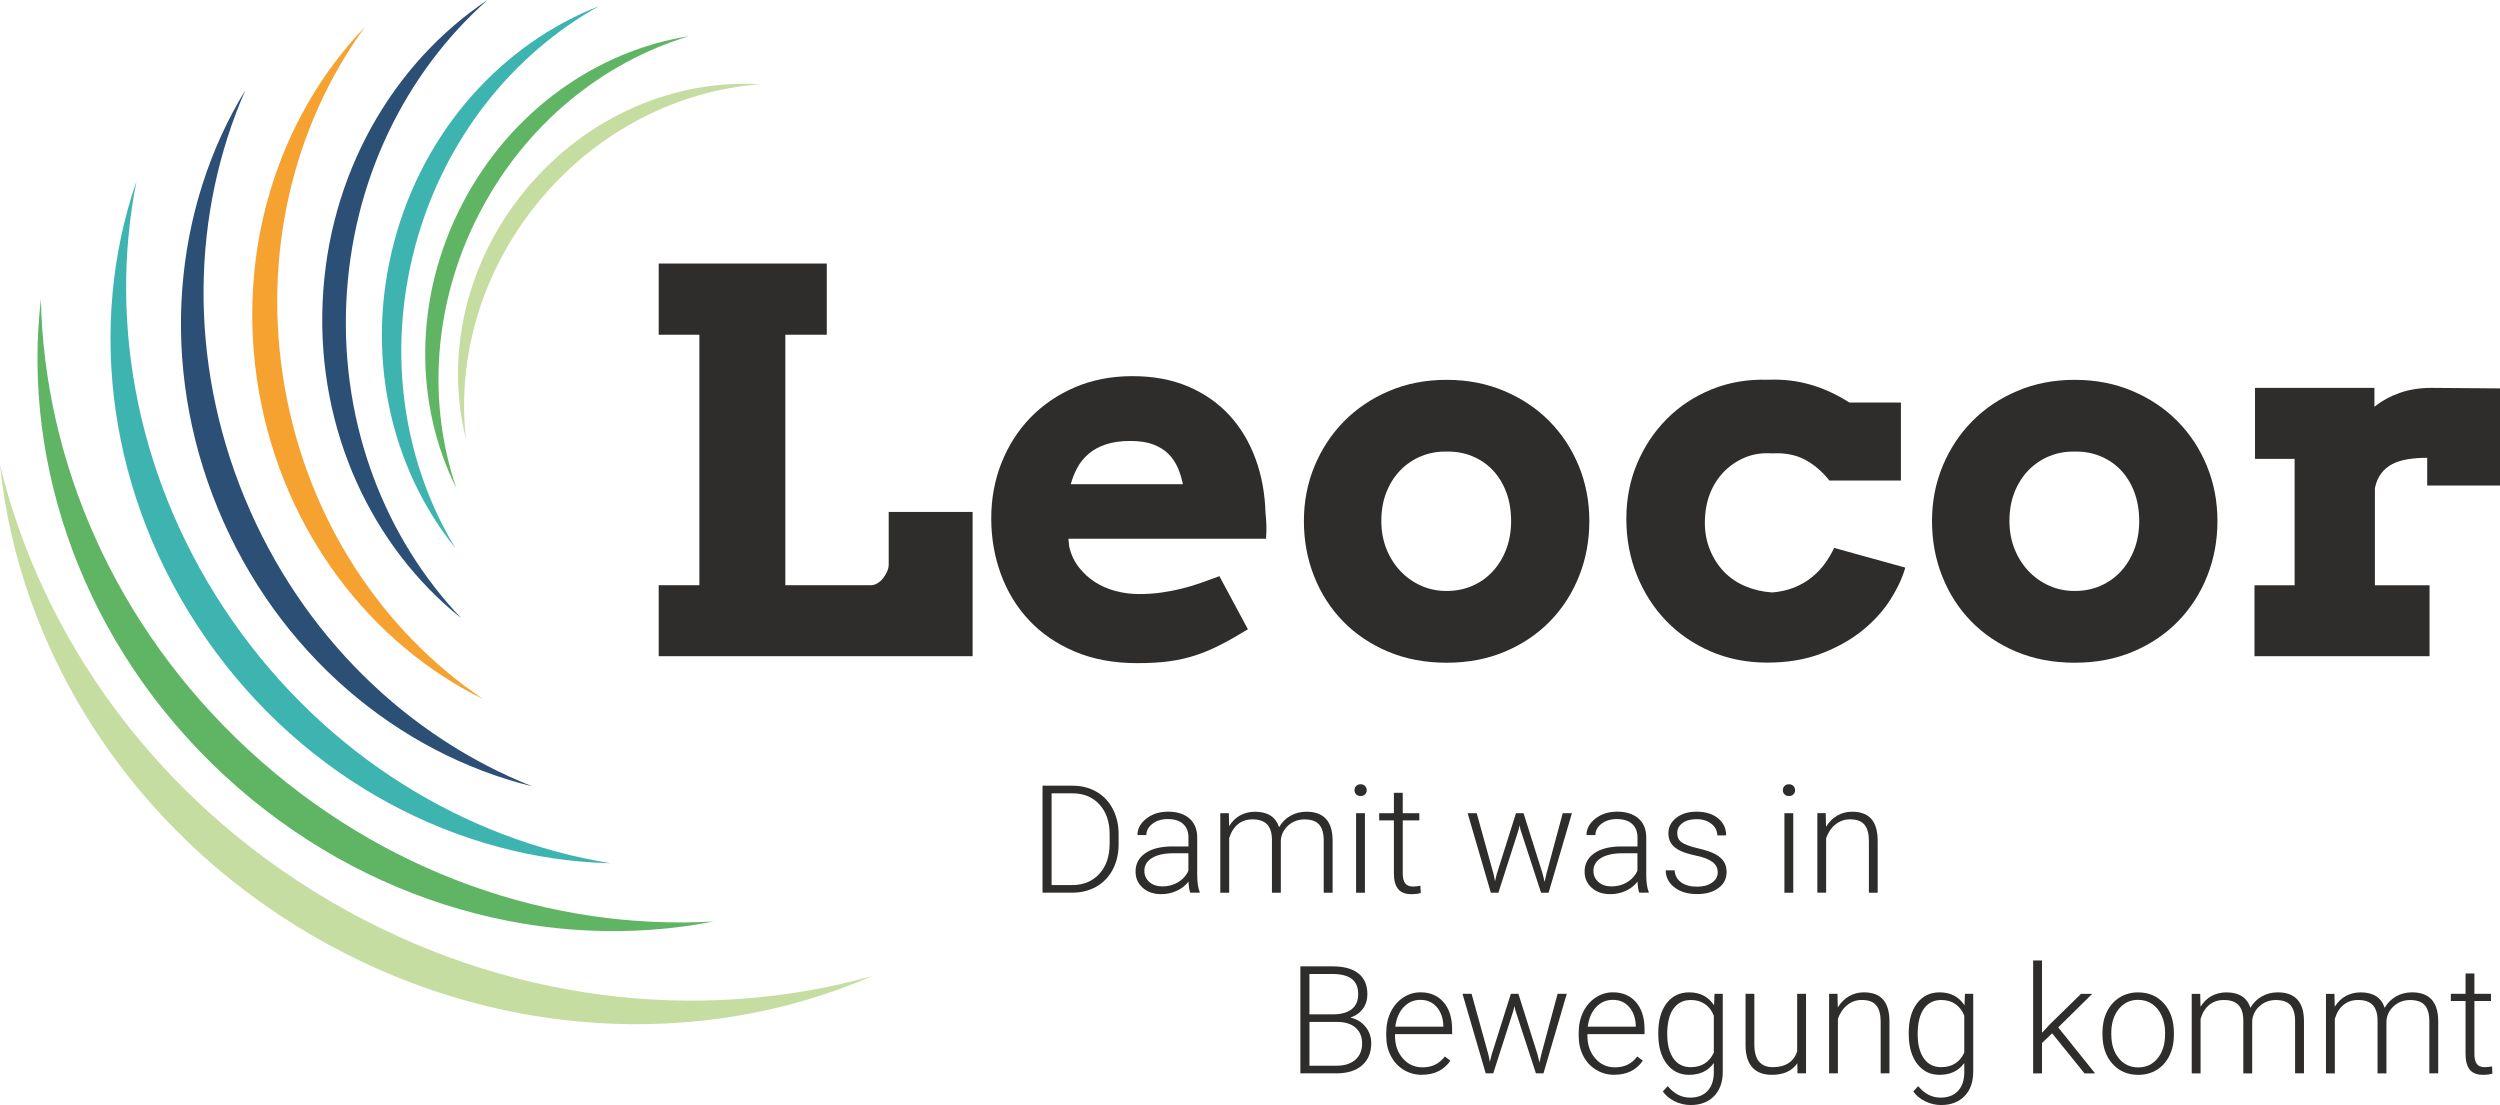
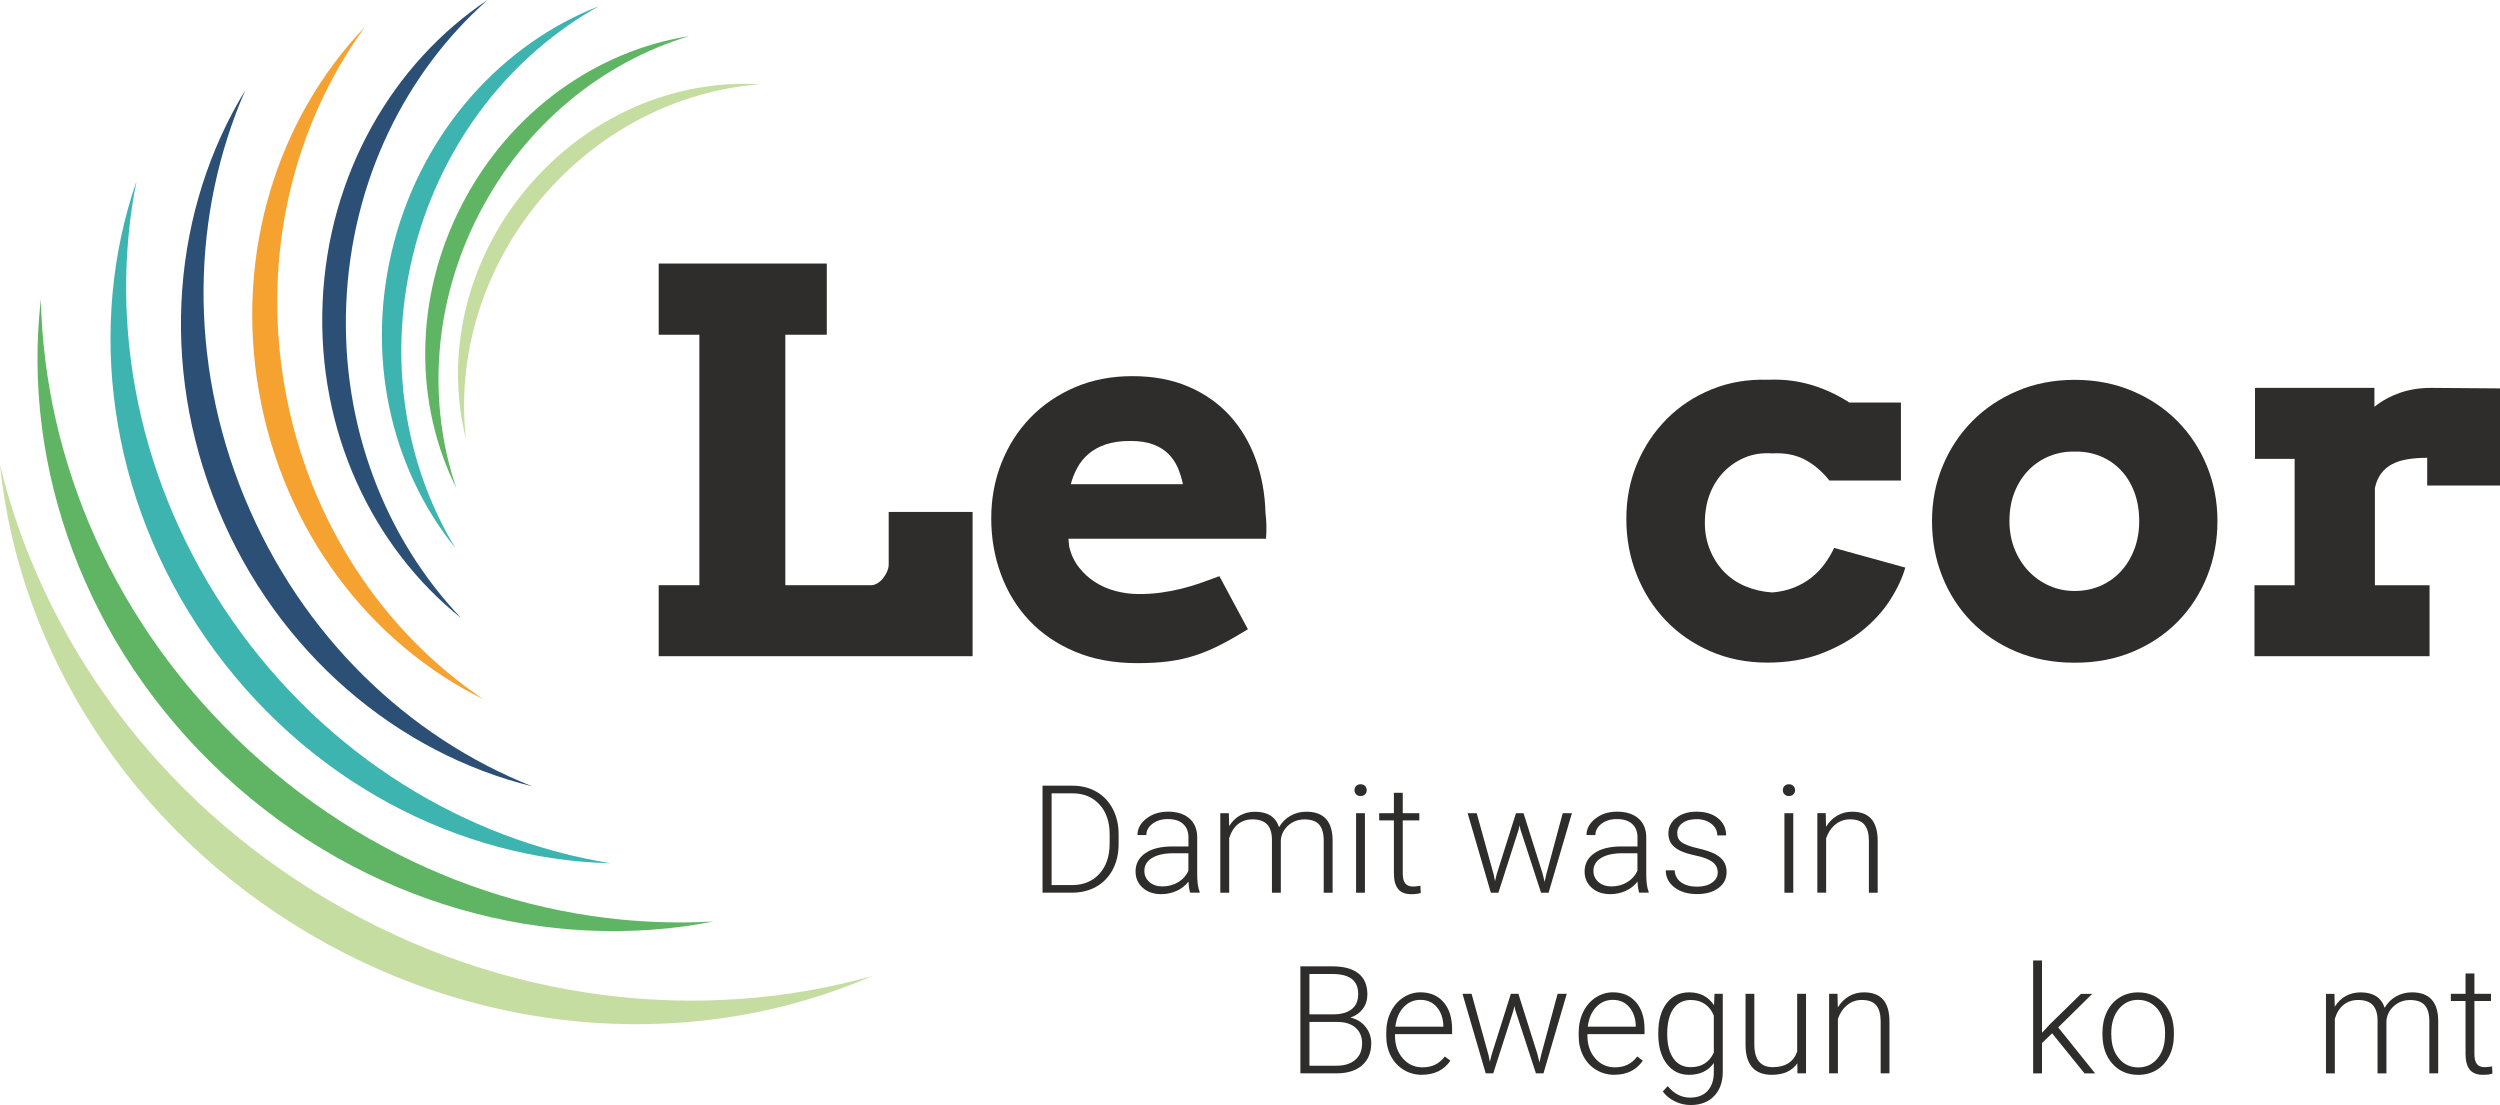
<svg xmlns="http://www.w3.org/2000/svg" id="a" viewBox="0 0 764.8 338.06">
  <defs>
    <style>.b{fill:#f6a231;}.c{fill:#2c4f75;}.d{fill:#c6dda1;}.e{fill:#2e2d2c;}.f{fill:#3eb4b1;}.g{fill:#5fb563;}</style>
  </defs>
  <path class="d" d="M101.06,275.71c53.08,31.09,113.27,37.63,165.87,22.85-52.08,22.61-116.3,19.92-171.86-12.63C39.51,253.38,5.75,198.68,0,142.2c12.84,53.11,47.98,102.41,101.06,133.51Z" />
  <path class="g" d="M75.95,229.35c40.93,37.87,92.94,55.38,142.38,52.55-50.51,9.87-106.83-5.03-149.68-44.67C25.82,197.6,6.59,142.6,12.51,91.48c1.02,49.51,22.51,100.01,63.44,137.88Z" />
  <path class="f" d="M71.05,189.82c28.85,41.5,71.48,67.14,115.8,74.27-46.64-1.11-93.59-25.27-123.79-68.71-30.2-43.44-36.5-95.87-21.3-139.97-8.75,44.03,.44,92.92,29.29,134.42Z" />
  <path class="c" d="M74.82,152.25c17.45,42.36,50.19,73.36,88.03,88.31-41.07-10.07-77.92-40.61-96.19-84.95-18.27-44.34-13.63-91.98,8.42-128.06-16.33,37.27-17.72,82.34-.27,124.7Z" />
  <path class="b" d="M87.12,118.57c7.2,40.9,30.13,74.72,60.72,95.33-34.39-16.92-61.06-51.13-68.6-93.94-7.53-42.81,5.86-84.08,32.41-111.72-21.71,29.81-31.73,69.44-24.53,110.33Z" />
  <path class="c" d="M105.93,92.89c-1.6,37.6,12.11,72.02,35.17,96.22-27.14-21.67-44.09-57.17-42.41-96.53,1.67-39.36,21.57-73.29,50.46-92.58-25.03,22.16-41.62,55.28-43.22,92.89Z" />
  <path class="f" d="M126.93,75.66c-8.74,32.98-3.31,66.11,12.39,92.03-19.81-24.48-27.89-59.19-18.74-93.71C129.73,39.46,153.95,13.31,183.28,1.86c-26.47,14.73-47.61,40.83-56.36,73.8Z" />
  <path class="g" d="M146.56,65.41c-14.17,27.49-15.81,57.88-6.97,83.88-12.76-25.53-13.15-57.83,1.68-86.61,14.83-28.77,41.37-47.2,69.57-51.62-26.31,7.89-50.11,26.86-64.27,54.35Z" />
  <path class="d" d="M165.06,61.36c-17.9,21.57-25.28,48.16-22.52,72.9-6.32-25.09-.37-53.76,18.36-76.34,18.74-22.58,45.82-33.73,71.64-32.14-24.82,1.86-49.59,14.01-67.49,35.59Z" />
  <g>
    <path class="e" d="M318.93,273.1v-32.74h9.21c2.7,0,5.12,.61,7.26,1.83,2.14,1.22,3.81,2.97,5.01,5.25,1.2,2.28,1.8,4.87,1.8,7.78v3.01c0,2.92-.6,5.52-1.79,7.78-1.19,2.26-2.87,4.01-5.03,5.24s-4.65,1.84-7.46,1.84h-9.01Zm2.78-30.4v28.06h6.25c3.47,0,6.25-1.14,8.35-3.43,2.1-2.29,3.15-5.38,3.15-9.28v-2.88c0-3.76-1.03-6.78-3.1-9.05-2.07-2.27-4.79-3.41-8.17-3.42h-6.47Z" />
    <path class="e" d="M364.1,273.1c-.27-.76-.44-1.9-.52-3.4-.95,1.23-2.16,2.18-3.63,2.84s-3.03,1-4.67,1c-2.35,0-4.26-.65-5.71-1.96-1.46-1.3-2.18-2.95-2.18-4.95,0-2.37,.99-4.24,2.98-5.62,1.98-1.38,4.75-2.07,8.29-2.07h4.91v-2.77c0-1.74-.54-3.11-1.62-4.1-1.08-1-2.65-1.5-4.72-1.5-1.89,0-3.45,.48-4.68,1.44-1.24,.96-1.86,2.11-1.86,3.46l-2.72-.02c0-1.93,.9-3.61,2.72-5.03,1.81-1.42,4.03-2.12,6.67-2.12s4.88,.68,6.46,2.04c1.58,1.36,2.39,3.25,2.43,5.68v11.51c0,2.35,.25,4.12,.75,5.29v.27h-2.9Zm-8.51-1.93c1.81,0,3.43-.43,4.85-1.3,1.43-.87,2.46-2.03,3.11-3.49v-5.35h-4.84c-2.7,.03-4.81,.52-6.34,1.47-1.52,.95-2.29,2.26-2.29,3.92,0,1.36,.51,2.5,1.53,3.4,1.02,.9,2.34,1.35,3.97,1.35Z" />
    <path class="e" d="M375.93,248.77l.09,3.96c.91-1.47,2.04-2.57,3.39-3.3,1.36-.73,2.87-1.1,4.53-1.1,3.86,0,6.31,1.57,7.35,4.72,.87-1.51,2.04-2.68,3.51-3.5,1.46-.82,3.08-1.23,4.84-1.23,5.25,0,7.93,2.85,8.03,8.54v16.24h-2.72v-16.03c-.01-2.17-.49-3.79-1.41-4.83-.93-1.05-2.44-1.57-4.54-1.57-1.95,.03-3.59,.66-4.93,1.88-1.34,1.22-2.09,2.71-2.24,4.46v16.1h-2.72v-16.24c-.01-2.08-.51-3.64-1.48-4.67-.97-1.03-2.47-1.54-4.49-1.54-1.7,0-3.17,.48-4.39,1.45-1.22,.97-2.13,2.4-2.72,4.31v16.69h-2.72v-24.33h2.6Z" />
-     <path class="e" d="M414.37,241.74c0-.51,.17-.94,.5-1.29s.78-.53,1.36-.53,1.03,.18,1.37,.53c.34,.35,.51,.78,.51,1.29s-.17,.93-.51,1.27c-.34,.34-.8,.51-1.37,.51s-1.03-.17-1.36-.51-.5-.77-.5-1.27Zm3.19,31.36h-2.71v-24.33h2.71v24.33Z" />
+     <path class="e" d="M414.37,241.74c0-.51,.17-.94,.5-1.29s.78-.53,1.36-.53,1.03,.18,1.37,.53c.34,.35,.51,.78,.51,1.29s-.17,.93-.51,1.27c-.34,.34-.8,.51-1.37,.51s-1.03-.17-1.36-.51-.5-.77-.5-1.27Zm3.19,31.36h-2.71v-24.33h2.71v24.33" />
    <path class="e" d="M429.13,242.54v6.23h5.07v2.2h-5.07v16.23c0,1.35,.25,2.36,.74,3.02,.49,.66,1.31,.99,2.46,.99,.45,0,1.18-.08,2.2-.23l.11,2.19c-.71,.25-1.67,.38-2.9,.38-1.86,0-3.21-.54-4.05-1.61-.84-1.07-1.27-2.65-1.27-4.73v-16.24h-4.5v-2.2h4.5v-6.23h2.71Z" />
    <path class="e" d="M456.94,267.5l.41,2.09,.54-2.2,5.88-18.62h2.31l5.82,18.46,.63,2.56,.52-2.36,5.02-18.66h2.81l-7.13,24.33h-2.31l-6.29-19.29-.29-1.33-.29,1.35-6.18,19.27h-2.31l-7.1-24.33h2.78l5.18,18.73Z" />
    <path class="e" d="M501.47,273.1c-.27-.76-.45-1.9-.52-3.4-.95,1.23-2.16,2.18-3.63,2.84s-3.03,1-4.67,1c-2.35,0-4.26-.65-5.71-1.96-1.46-1.3-2.18-2.95-2.18-4.95,0-2.37,.99-4.24,2.98-5.62,1.98-1.38,4.75-2.07,8.29-2.07h4.91v-2.77c0-1.74-.54-3.11-1.62-4.1-1.08-1-2.65-1.5-4.72-1.5-1.89,0-3.45,.48-4.68,1.44-1.24,.96-1.86,2.11-1.86,3.46l-2.72-.02c0-1.93,.91-3.61,2.72-5.03,1.81-1.42,4.04-2.12,6.67-2.12s4.88,.68,6.46,2.04c1.58,1.36,2.39,3.25,2.43,5.68v11.51c0,2.35,.25,4.12,.75,5.29v.27h-2.9Zm-8.51-1.93c1.81,0,3.43-.43,4.85-1.3,1.42-.87,2.46-2.03,3.11-3.49v-5.35h-4.84c-2.7,.03-4.81,.52-6.33,1.47-1.52,.95-2.29,2.26-2.29,3.92,0,1.36,.51,2.5,1.53,3.4,1.02,.9,2.34,1.35,3.97,1.35Z" />
    <path class="e" d="M525.49,266.91c0-1.33-.54-2.41-1.62-3.22-1.08-.81-2.7-1.44-4.88-1.9s-3.86-.98-5.06-1.57c-1.2-.59-2.09-1.32-2.67-2.17-.58-.85-.87-1.89-.87-3.1,0-1.92,.81-3.5,2.42-4.76s3.68-1.88,6.2-1.88c2.73,0,4.92,.67,6.57,2.01s2.48,3.09,2.48,5.25h-2.71c0-1.42-.6-2.61-1.8-3.55s-2.71-1.42-4.54-1.42-3.21,.39-4.29,1.18c-1.08,.79-1.62,1.81-1.62,3.07s.45,2.16,1.35,2.82,2.53,1.28,4.91,1.83,4.16,1.15,5.34,1.78c1.18,.63,2.06,1.39,2.64,2.27,.57,.88,.86,1.96,.86,3.21,0,2.05-.83,3.7-2.5,4.92-1.67,1.23-3.84,1.84-6.53,1.84-2.85,0-5.16-.69-6.93-2.06-1.77-1.37-2.66-3.11-2.66-5.21h2.72c.1,1.57,.77,2.8,2,3.68s2.85,1.32,4.88,1.32c1.89,0,3.41-.41,4.57-1.24,1.16-.82,1.74-1.87,1.74-3.12Z" />
    <path class="e" d="M545.41,241.74c0-.51,.17-.94,.5-1.29s.78-.53,1.36-.53,1.03,.18,1.37,.53c.34,.35,.51,.78,.51,1.29s-.17,.93-.51,1.27c-.34,.34-.8,.51-1.37,.51s-1.03-.17-1.36-.51-.5-.77-.5-1.27Zm3.19,31.36h-2.71v-24.33h2.71v24.33Z" />
    <path class="e" d="M558.53,248.77l.09,4.16c.92-1.5,2.07-2.64,3.44-3.43,1.37-.79,2.89-1.18,4.55-1.18,2.62,0,4.58,.74,5.86,2.2,1.28,1.47,1.93,3.67,1.95,6.61v15.97h-2.69v-15.99c-.02-2.17-.48-3.79-1.39-4.86-.91-1.06-2.37-1.6-4.38-1.6-1.67,0-3.16,.52-4.45,1.56-1.29,1.04-2.24,2.45-2.86,4.22v16.66h-2.69v-24.33h2.58Z" />
    <path class="e" d="M397.81,328.36v-32.74h9.73c3.53,0,6.21,.72,8.03,2.17,1.83,1.45,2.74,3.58,2.74,6.4,0,1.7-.46,3.17-1.39,4.42s-2.2,2.15-3.81,2.69c1.92,.42,3.46,1.36,4.63,2.81,1.17,1.45,1.75,3.13,1.75,5.03,0,2.89-.94,5.15-2.82,6.78-1.88,1.63-4.49,2.44-7.84,2.44h-11.02Zm2.78-18.06h7.6c2.32-.04,4.12-.59,5.4-1.63,1.28-1.04,1.91-2.56,1.91-4.56,0-2.1-.66-3.65-1.98-4.65-1.32-1-3.32-1.5-5.99-1.5h-6.95v12.35Zm0,2.34v13.38h8.35c2.38,0,4.27-.6,5.67-1.81,1.4-1.21,2.09-2.88,2.09-5.02,0-2.02-.67-3.62-2-4.79s-3.18-1.76-5.53-1.76h-8.58Z" />
    <path class="e" d="M435.06,328.81c-2.08,0-3.96-.51-5.65-1.53-1.68-1.02-2.99-2.44-3.93-4.26-.94-1.82-1.4-3.86-1.4-6.13v-.97c0-2.34,.46-4.44,1.37-6.32,.91-1.87,2.18-3.35,3.81-4.42,1.63-1.07,3.39-1.61,5.29-1.61,2.97,0,5.33,1.01,7.07,3.02,1.74,2.02,2.61,4.77,2.61,8.26v1.51h-17.47v.52c0,2.76,.79,5.06,2.39,6.89,1.59,1.84,3.59,2.75,6.01,2.75,1.45,0,2.73-.26,3.83-.79s2.12-1.36,3.02-2.52l1.7,1.28c-1.99,2.86-4.88,4.3-8.67,4.3Zm-.5-22.94c-2.04,0-3.75,.74-5.15,2.23-1.4,1.48-2.24,3.48-2.55,5.98h14.69v-.29c-.08-2.34-.75-4.24-2.01-5.71-1.27-1.47-2.93-2.2-4.98-2.2Z" />
    <path class="e" d="M455.37,322.76l.41,2.09,.54-2.2,5.88-18.62h2.31l5.82,18.46,.63,2.56,.52-2.36,5.02-18.66h2.81l-7.13,24.33h-2.31l-6.29-19.29-.29-1.33-.29,1.35-6.18,19.27h-2.31l-7.1-24.33h2.78l5.18,18.73Z" />
    <path class="e" d="M493.93,328.81c-2.08,0-3.96-.51-5.65-1.53-1.68-1.02-2.99-2.44-3.93-4.26-.94-1.82-1.4-3.86-1.4-6.13v-.97c0-2.34,.46-4.44,1.37-6.32,.91-1.87,2.18-3.35,3.81-4.42,1.63-1.07,3.39-1.61,5.29-1.61,2.97,0,5.33,1.01,7.07,3.02,1.74,2.02,2.61,4.77,2.61,8.26v1.51h-17.47v.52c0,2.76,.79,5.06,2.39,6.89,1.59,1.84,3.59,2.75,6.01,2.75,1.45,0,2.73-.26,3.83-.79s2.12-1.36,3.02-2.52l1.7,1.28c-1.99,2.86-4.88,4.3-8.67,4.3Zm-.5-22.94c-2.04,0-3.75,.74-5.15,2.23-1.4,1.48-2.24,3.48-2.55,5.98h14.69v-.29c-.08-2.34-.75-4.24-2.01-5.71-1.27-1.47-2.93-2.2-4.98-2.2Z" />
    <path class="e" d="M507.3,315.97c0-3.81,.85-6.83,2.55-9.05,1.7-2.23,4-3.34,6.91-3.34,3.33,0,5.87,1.32,7.6,3.96l.14-3.51h2.53v23.84c0,3.13-.88,5.61-2.65,7.44-1.77,1.83-4.16,2.74-7.17,2.74-1.71,0-3.33-.38-4.88-1.14-1.55-.76-2.76-1.77-3.65-3.02l1.52-1.62c1.92,2.34,4.19,3.51,6.83,3.51,2.26,0,4.03-.66,5.29-1.99,1.27-1.33,1.92-3.17,1.97-5.52v-3.06c-1.73,2.4-4.26,3.6-7.58,3.6-2.84,0-5.11-1.12-6.83-3.37-1.72-2.25-2.58-5.28-2.58-9.11v-.36Zm2.74,.47c0,3.1,.63,5.55,1.88,7.34,1.25,1.79,3.02,2.69,5.29,2.69,3.33,0,5.69-1.48,7.08-4.45v-11.31c-.63-1.56-1.55-2.75-2.74-3.56-1.19-.82-2.62-1.23-4.3-1.23-2.28,0-4.05,.89-5.32,2.67-1.27,1.78-1.9,4.4-1.9,7.86Z" />
    <path class="e" d="M549.84,325.28c-1.63,2.35-4.23,3.53-7.81,3.53-2.61,0-4.59-.75-5.95-2.26-1.36-1.51-2.05-3.74-2.08-6.69v-15.83h2.69v15.49c0,4.63,1.89,6.95,5.66,6.95s6.4-1.61,7.44-4.83v-17.61h2.71v24.33h-2.62l-.04-3.08Z" />
    <path class="e" d="M562.13,304.03l.09,4.16c.92-1.5,2.07-2.64,3.44-3.43,1.37-.79,2.89-1.18,4.55-1.18,2.62,0,4.58,.74,5.86,2.2,1.28,1.47,1.93,3.67,1.95,6.61v15.97h-2.69v-15.99c-.02-2.17-.48-3.79-1.39-4.86-.91-1.06-2.37-1.6-4.38-1.6-1.67,0-3.16,.52-4.45,1.56-1.29,1.04-2.24,2.45-2.86,4.22v16.66h-2.69v-24.33h2.58Z" />
-     <path class="e" d="M583.92,315.97c0-3.81,.85-6.83,2.55-9.05,1.7-2.23,4-3.34,6.91-3.34,3.33,0,5.87,1.32,7.6,3.96l.14-3.51h2.53v23.84c0,3.13-.88,5.61-2.65,7.44-1.77,1.83-4.16,2.74-7.17,2.74-1.71,0-3.33-.38-4.88-1.14-1.55-.76-2.76-1.77-3.65-3.02l1.52-1.62c1.92,2.34,4.19,3.51,6.83,3.51,2.26,0,4.03-.66,5.29-1.99,1.27-1.33,1.92-3.17,1.97-5.52v-3.06c-1.73,2.4-4.26,3.6-7.58,3.6-2.84,0-5.11-1.12-6.83-3.37-1.72-2.25-2.58-5.28-2.58-9.11v-.36Zm2.74,.47c0,3.1,.63,5.55,1.88,7.34,1.25,1.79,3.02,2.69,5.29,2.69,3.33,0,5.69-1.48,7.08-4.45v-11.31c-.63-1.56-1.55-2.75-2.74-3.56-1.19-.82-2.62-1.23-4.3-1.23-2.28,0-4.05,.89-5.32,2.67-1.27,1.78-1.9,4.4-1.9,7.86Z" />
    <path class="e" d="M627.79,316.11l-3.1,2.97v9.29h-2.71v-34.54h2.71v22.11l2.56-2.74,9.37-9.15h3.42l-10.39,10.25,11.29,14.08h-3.24l-9.91-12.26Z" />
    <path class="e" d="M643.18,315.84c0-2.34,.46-4.45,1.37-6.32,.91-1.87,2.2-3.33,3.87-4.37s3.56-1.56,5.67-1.56c3.26,0,5.9,1.14,7.92,3.41,2.02,2.27,3.03,5.28,3.03,9.03v.56c0,2.35-.46,4.47-1.37,6.35-.91,1.88-2.2,3.33-3.86,4.35s-3.55,1.53-5.68,1.53c-3.24,0-5.88-1.14-7.91-3.41-2.03-2.27-3.04-5.28-3.04-9.03v-.54Zm2.72,.74c0,2.91,.76,5.3,2.27,7.16,1.52,1.87,3.5,2.8,5.96,2.8s4.42-.93,5.94-2.8c1.52-1.87,2.27-4.33,2.27-7.39v-.52c0-1.86-.35-3.56-1.04-5.1-.69-1.54-1.67-2.74-2.92-3.59-1.25-.85-2.69-1.27-4.3-1.27-2.41,0-4.38,.94-5.91,2.82s-2.29,4.34-2.29,7.39v.5Z" />
-     <path class="e" d="M673.09,304.03l.09,3.96c.91-1.47,2.04-2.57,3.39-3.3s2.87-1.1,4.53-1.1c3.86,0,6.31,1.57,7.35,4.72,.87-1.51,2.04-2.68,3.51-3.5,1.46-.82,3.08-1.23,4.84-1.23,5.25,0,7.93,2.85,8.03,8.54v16.24h-2.72v-16.03c-.01-2.17-.49-3.79-1.41-4.83-.93-1.05-2.44-1.57-4.54-1.57-1.95,.03-3.59,.66-4.93,1.88s-2.09,2.71-2.24,4.46v16.1h-2.72v-16.24c-.01-2.08-.51-3.64-1.48-4.67-.97-1.03-2.47-1.54-4.49-1.54-1.7,0-3.17,.48-4.39,1.45-1.22,.97-2.13,2.4-2.71,4.31v16.69h-2.71v-24.33h2.6Z" />
    <path class="e" d="M714.16,304.03l.09,3.96c.91-1.47,2.04-2.57,3.39-3.3s2.87-1.1,4.53-1.1c3.86,0,6.31,1.57,7.35,4.72,.87-1.51,2.04-2.68,3.51-3.5,1.46-.82,3.08-1.23,4.84-1.23,5.25,0,7.93,2.85,8.03,8.54v16.24h-2.72v-16.03c-.01-2.17-.49-3.79-1.41-4.83-.93-1.05-2.44-1.57-4.54-1.57-1.95,.03-3.59,.66-4.93,1.88s-2.09,2.71-2.24,4.46v16.1h-2.72v-16.24c-.01-2.08-.51-3.64-1.48-4.67-.97-1.03-2.47-1.54-4.49-1.54-1.7,0-3.17,.48-4.39,1.45-1.22,.97-2.13,2.4-2.71,4.31v16.69h-2.71v-24.33h2.6Z" />
    <path class="e" d="M756.97,297.8v6.23h5.07v2.2h-5.07v16.23c0,1.35,.25,2.36,.74,3.02,.49,.66,1.31,.99,2.46,.99,.45,0,1.18-.08,2.2-.23l.11,2.19c-.71,.25-1.67,.38-2.9,.38-1.86,0-3.21-.54-4.05-1.61-.84-1.07-1.27-2.65-1.27-4.73v-16.24h-4.5v-2.2h4.5v-6.23h2.71Z" />
  </g>
  <g>
    <path class="e" d="M201.51,80.62h51.42v21.79h-12.68v76.62h26.15c.69,0,1.36-.2,2.02-.59,.66-.4,1.24-.91,1.74-1.55,.5-.63,.91-1.32,1.23-2.06,.32-.74,.48-1.45,.48-2.14v-16.08h25.67v44.13h-96.03v-21.71h12.44V102.41h-12.44v-21.79Z" />
    <path class="e" d="M326.86,164.85l.24,2.46c.58,2.38,1.57,4.46,2.97,6.26,1.4,1.8,3.05,3.3,4.95,4.52,1.9,1.22,4.01,2.13,6.34,2.73,2.32,.61,4.67,.91,7.05,.91s4.64-.14,6.77-.44c2.14-.29,4.21-.69,6.22-1.19,2.01-.5,3.96-1.08,5.86-1.74,1.9-.66,3.83-1.36,5.78-2.1l8.72,16.24c-3.01,1.85-5.77,3.42-8.28,4.71-2.51,1.29-5.03,2.37-7.57,3.21-2.54,.84-5.23,1.47-8.08,1.86-2.85,.4-6.18,.59-9.98,.59-7.13,0-13.47-1.18-19.02-3.53-5.55-2.35-10.21-5.53-13.98-9.55-3.78-4.01-6.66-8.72-8.64-14.1-1.98-5.39-2.97-11.09-2.97-17.11s1.04-11.67,3.13-16.96c2.09-5.28,5.03-9.89,8.83-13.83,3.8-3.93,8.35-7.04,13.63-9.31,5.28-2.27,11.15-3.41,17.59-3.41s12.16,1.07,17.15,3.21c4.99,2.14,9.2,5.1,12.64,8.87,3.43,3.78,6.07,8.21,7.92,13.31,1.85,5.1,2.85,10.58,3.01,16.44,.16,1.32,.25,2.63,.28,3.92,.03,1.29-.01,2.63-.12,4h-60.46Zm18.94-29.95c-2.96,0-5.48,.36-7.57,1.07-2.09,.71-3.84,1.69-5.27,2.93s-2.56,2.65-3.41,4.24c-.85,1.58-1.51,3.25-1.98,4.99h34.31c-.37-1.79-.9-3.49-1.58-5.07-.69-1.58-1.64-2.98-2.85-4.2-1.22-1.21-2.76-2.18-4.64-2.89-1.88-.71-4.21-1.07-7.01-1.07Z" />
-     <path class="e" d="M398.89,159.39c0-5.97,1.08-11.57,3.25-16.8,2.17-5.23,5.18-9.8,9.03-13.71,3.86-3.91,8.45-7,13.79-9.27,5.33-2.27,11.2-3.41,17.59-3.41s12.27,1.14,17.63,3.41c5.36,2.27,9.97,5.36,13.83,9.27,3.86,3.91,6.85,8.48,8.99,13.71,2.14,5.23,3.21,10.83,3.21,16.8s-1.04,11.58-3.13,16.84c-2.09,5.26-5.04,9.85-8.87,13.79-3.83,3.94-8.43,7.04-13.79,9.31-5.36,2.27-11.32,3.41-17.87,3.41s-12.59-1.14-17.95-3.41c-5.36-2.27-9.94-5.36-13.75-9.27-3.8-3.91-6.75-8.49-8.83-13.75-2.09-5.26-3.13-10.9-3.13-16.92Zm23.69,0c0,3.12,.53,5.98,1.58,8.6,1.06,2.62,2.5,4.87,4.32,6.78,1.82,1.9,3.93,3.38,6.34,4.44,2.4,1.06,4.98,1.58,7.73,1.58s5.4-.51,7.8-1.54c2.4-1.03,4.49-2.5,6.26-4.4,1.77-1.9,3.16-4.16,4.16-6.78,1-2.61,1.51-5.51,1.51-8.68s-.5-6.23-1.51-8.88c-1-2.64-2.39-4.88-4.16-6.73-1.77-1.85-3.86-3.26-6.26-4.24-2.4-.98-5-1.44-7.8-1.39-2.75-.05-5.32,.41-7.73,1.39-2.4,.98-4.52,2.39-6.34,4.24-1.82,1.85-3.26,4.09-4.32,6.73-1.06,2.64-1.58,5.6-1.58,8.88Z" />
    <path class="e" d="M559.66,147.02c-2.27-2.85-4.81-5-7.61-6.46-2.8-1.45-6.1-2.07-9.9-1.86-3.06-.21-5.85,.21-8.36,1.27-2.51,1.06-4.67,2.54-6.5,4.44-1.82,1.9-3.24,4.16-4.24,6.77-1,2.62-1.5,5.56-1.5,8.83,0,2.91,.53,5.65,1.58,8.24,1.06,2.59,2.5,4.82,4.32,6.7,1.82,1.88,3.99,3.34,6.5,4.4,2.51,1.06,5.24,1.69,8.2,1.9,2.48-.21,4.74-.73,6.77-1.54,2.03-.82,3.84-1.88,5.43-3.17,1.58-1.29,2.94-2.75,4.08-4.36,1.13-1.61,2.02-3.13,2.65-4.56l21.79,6.02c-.9,3.17-2.44,6.47-4.64,9.9-2.19,3.43-5.04,6.56-8.56,9.39-3.51,2.83-7.69,5.16-12.52,7.01-4.83,1.85-10.34,2.77-16.52,2.77s-12.07-1.15-17.35-3.45c-5.28-2.3-9.83-5.43-13.63-9.39s-6.77-8.61-8.91-13.95c-2.14-5.33-3.21-11.07-3.21-17.19s1.1-11.71,3.29-16.92c2.19-5.2,5.22-9.75,9.07-13.63,3.85-3.88,8.44-6.91,13.75-9.07s11.08-3.14,17.31-2.93c4.44-.21,8.74,.29,12.92,1.5,4.17,1.22,8.13,3.04,11.89,5.47h15.77v23.85h-21.87Z" />
    <path class="e" d="M591.04,159.39c0-5.97,1.08-11.57,3.25-16.8,2.17-5.23,5.18-9.8,9.03-13.71,3.86-3.91,8.45-7,13.79-9.27,5.33-2.27,11.2-3.41,17.59-3.41s12.27,1.14,17.63,3.41c5.36,2.27,9.97,5.36,13.83,9.27,3.86,3.91,6.85,8.48,8.99,13.71,2.14,5.23,3.21,10.83,3.21,16.8s-1.04,11.58-3.13,16.84c-2.09,5.26-5.04,9.85-8.87,13.79-3.83,3.94-8.43,7.04-13.79,9.31-5.36,2.27-11.32,3.41-17.87,3.41s-12.59-1.14-17.95-3.41c-5.36-2.27-9.94-5.36-13.75-9.27-3.8-3.91-6.75-8.49-8.83-13.75-2.09-5.26-3.13-10.9-3.13-16.92Zm23.69,0c0,3.12,.53,5.98,1.58,8.6,1.06,2.62,2.5,4.87,4.32,6.78,1.82,1.9,3.93,3.38,6.34,4.44,2.4,1.06,4.98,1.58,7.73,1.58s5.4-.51,7.8-1.54c2.4-1.03,4.49-2.5,6.26-4.4,1.77-1.9,3.16-4.16,4.16-6.78,1-2.61,1.51-5.51,1.51-8.68s-.5-6.23-1.51-8.88c-1-2.64-2.39-4.88-4.16-6.73-1.77-1.85-3.86-3.26-6.26-4.24-2.4-.98-5-1.44-7.8-1.39-2.75-.05-5.32,.41-7.73,1.39-2.4,.98-4.52,2.39-6.34,4.24-1.82,1.85-3.26,4.09-4.32,6.73-1.06,2.64-1.58,5.6-1.58,8.88Z" />
    <path class="e" d="M764.8,148.53h-22.27v-8.48c-2.17,0-4.15,.15-5.94,.44-1.8,.29-3.37,.78-4.71,1.47-1.35,.69-2.48,1.64-3.41,2.85-.92,1.22-1.57,2.72-1.94,4.52v29.71h16.72v21.71h-53.56v-21.71h12.28v-38.67h-12.12v-21.71h36.53v5.78c2.32-1.85,4.94-3.27,7.84-4.28,2.9-1,6.07-1.5,9.51-1.5s7.08,.03,10.78,.08c3.7,.05,7.13,.08,10.3,.08v29.71Z" />
  </g>
</svg>